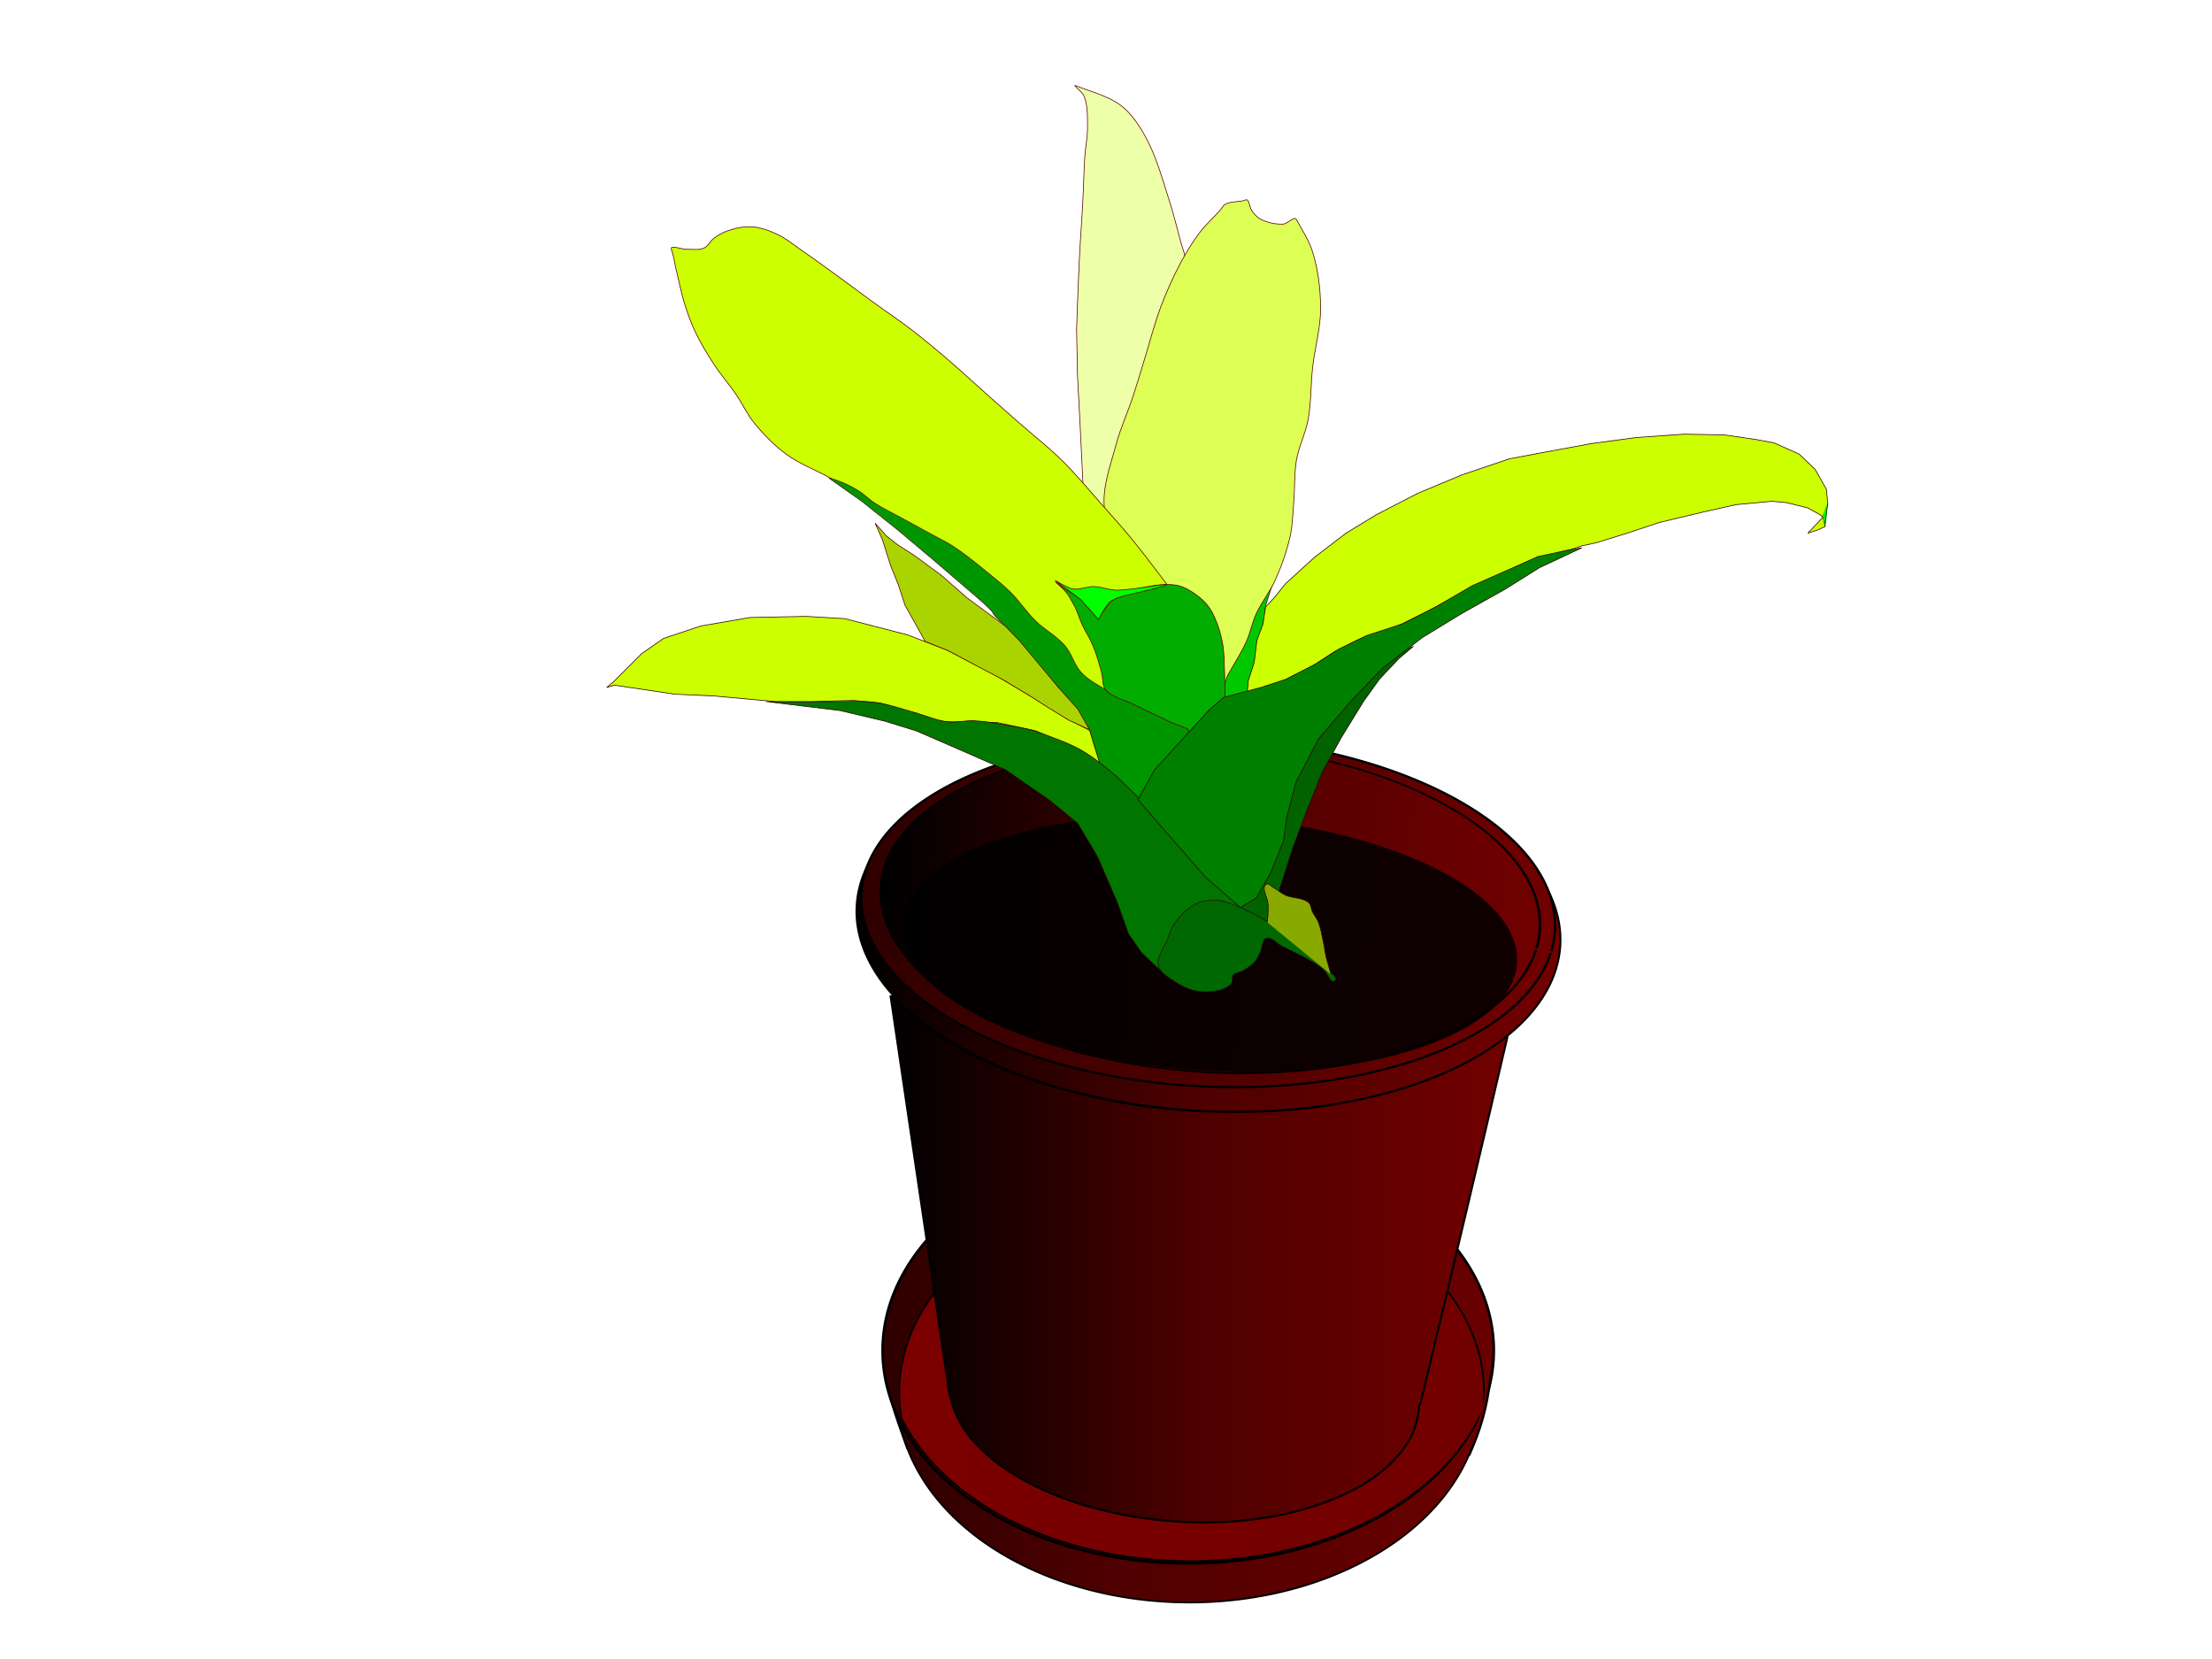
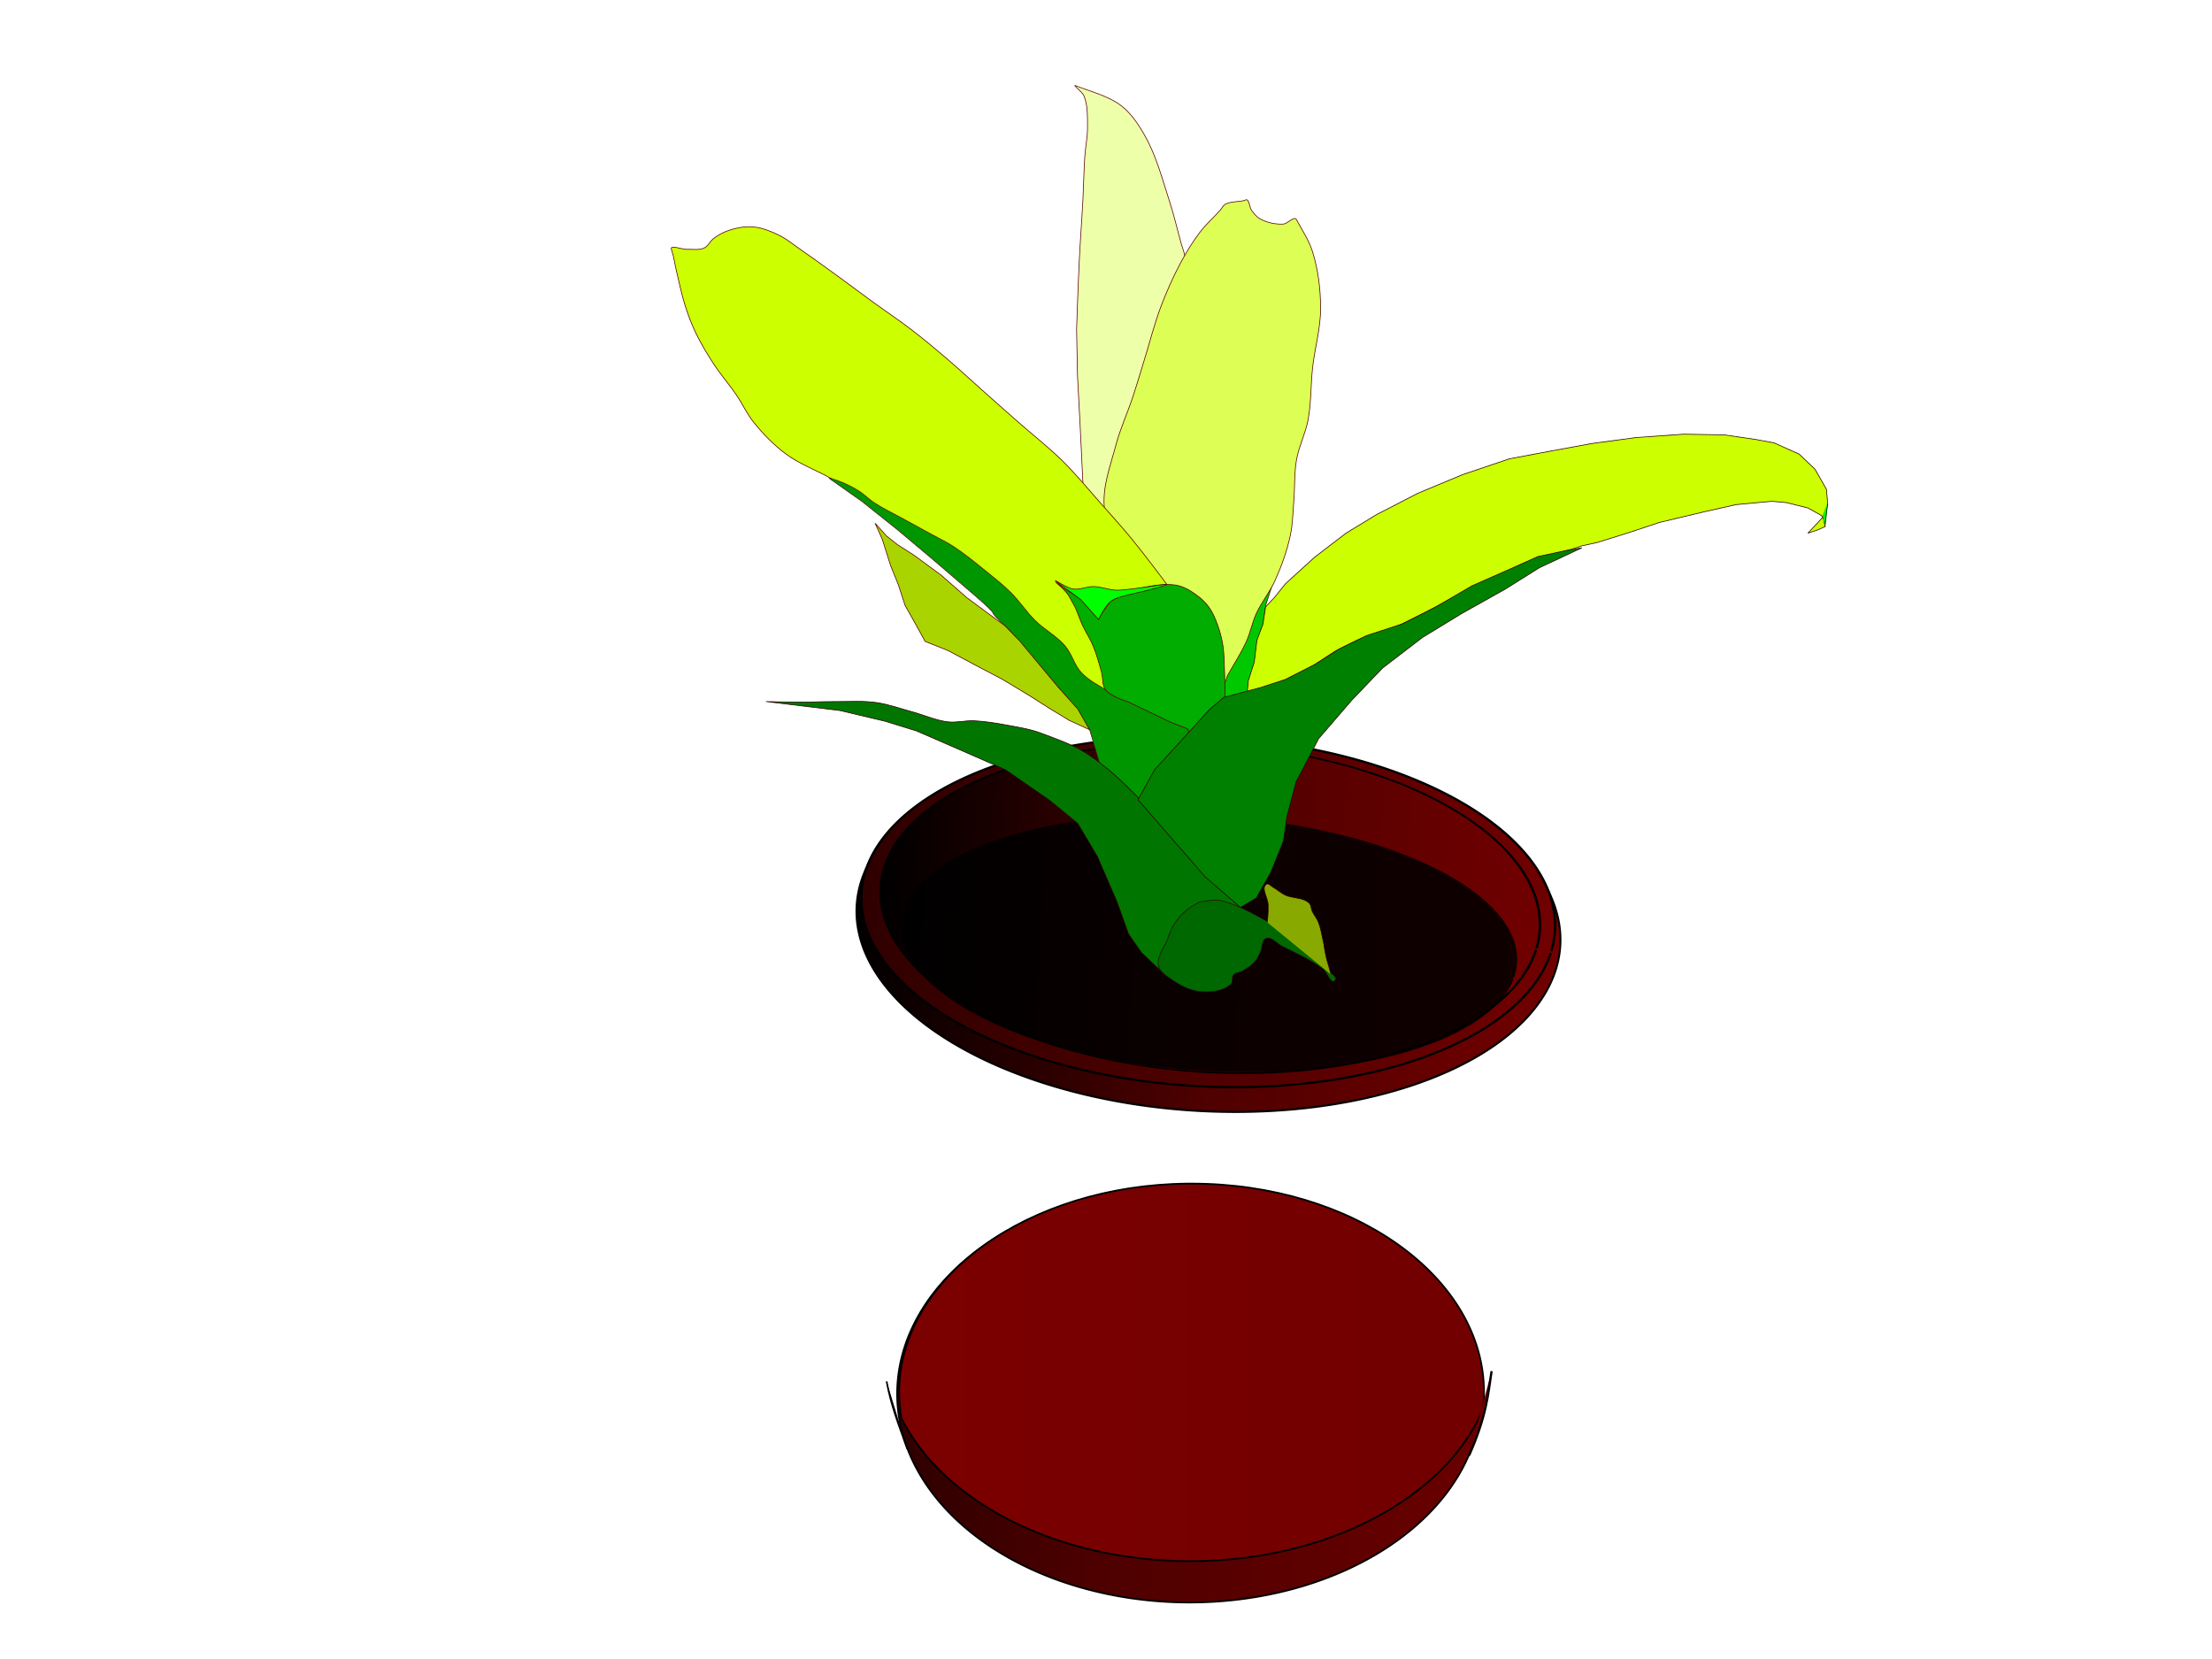
<svg xmlns="http://www.w3.org/2000/svg" xmlns:ns1="http://www.inkscape.org/namespaces/inkscape" xmlns:ns2="http://sodipodi.sourceforge.net/DTD/sodipodi-0.dtd" xmlns:xlink="http://www.w3.org/1999/xlink" width="3264" height="2448" id="svg2" version="1.1" ns1:version="0.48.2 r9819" ns2:docname="Brom002.svg">
  <ns2:namedview id="base" pagecolor="#ffffff" bordercolor="#666666" borderopacity="1.0" ns1:pageopacity="0.0" ns1:pageshadow="2" ns1:zoom="0.37132353" ns1:cx="1632" ns1:cy="1224" ns1:document-units="px" ns1:current-layer="layer2" showgrid="false" ns1:window-width="1920" ns1:window-height="1056" ns1:window-x="0" ns1:window-y="24" ns1:window-maximized="1" fit-margin-top="0" fit-margin-left="0" fit-margin-right="0" fit-margin-bottom="0" showguides="true" ns1:guide-bbox="true" />
  <defs id="defs4">
    <linearGradient id="linearGradient5466">
      <stop style="stop-color:#2f0000;stop-opacity:1;" offset="0" id="stop5468" />
      <stop id="stop5470" offset="0.5" style="stop-color:#4e0000;stop-opacity:1;" />
      <stop id="stop5472" offset="1" style="stop-color:#710000;stop-opacity:1;" />
    </linearGradient>
    <linearGradient id="linearGradient5456">
      <stop style="stop-color:#000000;stop-opacity:1;" offset="0" id="stop5458" />
      <stop id="stop5460" offset="0.5" style="stop-color:#4e0000;stop-opacity:1;" />
      <stop id="stop5462" offset="1" style="stop-color:#710000;stop-opacity:1;" />
    </linearGradient>
    <linearGradient id="linearGradient4690">
      <stop id="stop4694" offset="0" style="stop-color:#7c0000;stop-opacity:1;" />
      <stop id="stop4696" offset="1" style="stop-color:#710000;stop-opacity:1;" />
    </linearGradient>
    <linearGradient id="linearGradient4659">
      <stop style="stop-color:#850000;stop-opacity:1;" offset="0" id="stop4661" />
      <stop id="stop4667" offset="0.25" style="stop-color:#440000;stop-opacity:1;" />
      <stop id="stop4663" offset="0.5" style="stop-color:#4e0000;stop-opacity:1;" />
      <stop id="stop4665" offset="1" style="stop-color:#710000;stop-opacity:1;" />
    </linearGradient>
    <linearGradient id="linearGradient4625">
      <stop style="stop-color:#550000;stop-opacity:1;" offset="0" id="stop4627" />
      <stop style="stop-color:#550000;stop-opacity:0;" offset="1" id="stop4629" />
    </linearGradient>
    <linearGradient id="linearGradient4540">
      <stop id="stop4582" offset="0" style="stop-color:#000000;stop-opacity:1;" />
      <stop style="stop-color:#4e0000;stop-opacity:1;" offset="0.5" id="stop4657" />
      <stop style="stop-color:#710000;stop-opacity:1;" offset="1" id="stop4544" />
    </linearGradient>
    <linearGradient ns1:collect="always" xlink:href="#linearGradient5456" id="linearGradient4546" x1="572.232" y1="1432.124" x2="1180.077" y2="1432.124" gradientUnits="userSpaceOnUse" />
    <linearGradient ns1:collect="always" xlink:href="#linearGradient4540" id="linearGradient4623" gradientUnits="userSpaceOnUse" x1="57.691" y1="1165.661" x2="967.19" y2="1165.661" />
    <linearGradient ns1:collect="always" xlink:href="#linearGradient4540" id="linearGradient4655" x1="31.315" y1="1321.678" x2="937.124" y2="1321.678" gradientUnits="userSpaceOnUse" />
    <linearGradient ns1:collect="always" xlink:href="#linearGradient4540" id="linearGradient4671" gradientUnits="userSpaceOnUse" x1="31.315" y1="1321.678" x2="937.124" y2="1321.678" />
    <linearGradient ns1:collect="always" xlink:href="#linearGradient4540" id="linearGradient4680" gradientUnits="userSpaceOnUse" x1="31.315" y1="1321.678" x2="937.124" y2="1321.678" gradientTransform="translate(12,8)" />
    <linearGradient ns1:collect="always" xlink:href="#linearGradient4540" id="linearGradient4683" gradientUnits="userSpaceOnUse" x1="31.315" y1="1321.678" x2="937.124" y2="1321.678" gradientTransform="translate(12,8)" />
    <linearGradient ns1:collect="always" xlink:href="#linearGradient4690" id="linearGradient4686" gradientUnits="userSpaceOnUse" x1="31.315" y1="1321.678" x2="937.124" y2="1321.678" gradientTransform="translate(12,8)" />
    <filter id="filter5354" ns1:label="Bubbly Bumps, matte" ns1:menu="Bumps" ns1:menu-tooltip="Same as Bubbly Bumps but with a diffuse light instead of a specular one" color-interpolation-filters="sRGB">
      <feGaussianBlur id="feGaussianBlur5356" result="result0" in="SourceGraphic" stdDeviation="0.5" />
      <feTurbulence id="feTurbulence5358" baseFrequency="0.2" seed="300" numOctaves="10" result="result1" type="fractalNoise" />
      <feGaussianBlur id="feGaussianBlur5360" stdDeviation="0.5" result="result91" />
      <feDisplacementMap id="feDisplacementMap5362" in2="result91" xChannelSelector="R" scale="5" result="result6" in="result0" />
      <feComposite id="feComposite5364" in2="result1" result="result2" operator="in" in="result6" />
      <feComposite id="feComposite5366" in2="result2" k3="3" in="result0" operator="arithmetic" result="result92" />
      <feBlend id="feBlend5368" in2="result2" result="fbSourceGraphic" mode="multiply" />
      <feColorMatrix id="feColorMatrix5370" values="1 0 0 -1 0 1 0 1 -1 0 1 0 0 -1 0 -1.8 -0.5 0 5.7 -3.5 " in="fbSourceGraphic" result="fbSourceGraphicAlpha" />
      <feGaussianBlur id="feGaussianBlur5372" stdDeviation="0.5" in="fbSourceGraphicAlpha" result="result0" />
      <feDiffuseLighting id="feDiffuseLighting5374" result="result5" surfaceScale="50" diffuseConstant="0.6">
        <feDistantLight id="feDistantLight5376" azimuth="225" elevation="10" />
      </feDiffuseLighting>
      <feComposite id="feComposite5378" in2="fbSourceGraphicAlpha" in="result5" result="result2" operator="in" />
      <feComposite id="feComposite5380" in2="result2" in="fbSourceGraphic" result="result4" operator="arithmetic" k2="1" k3="0.7" />
    </filter>
    <filter id="filter5418" ns1:label="Smart jelly" ns1:menu="Bevels" ns1:menu-tooltip="Same as Matte jelly but with more controls" height="1" width="1" y="0" x="0" color-interpolation-filters="sRGB">
      <feBlend id="feBlend5420" in2="SourceGraphic" result="result3" mode="normal" />
      <feComposite id="feComposite5422" in2="result3" result="result4" operator="arithmetic" k2="1" />
      <feColorMatrix id="feColorMatrix5424" in="result4" result="result0" values="1 0 0 0 0 0 1 0 0 0 0 0 1 0 0 0 0 0 0.85 0 " />
      <feGaussianBlur id="feGaussianBlur5426" stdDeviation="7" in="SourceAlpha" />
      <feSpecularLighting id="feSpecularLighting5428" result="result1" specularExponent="25" specularConstant="1" surfaceScale="5">
        <feDistantLight id="feDistantLight5430" azimuth="225" elevation="60" />
      </feSpecularLighting>
      <feComposite id="feComposite5432" in2="result0" k1="0.5" k2="1" operator="arithmetic" k3="0.5" result="result5" />
      <feComposite id="feComposite5434" in2="result0" result="result2" operator="atop" />
      <feComposite id="feComposite5436" in2="SourceGraphic" operator="in" />
    </filter>
    <linearGradient ns1:collect="always" xlink:href="#linearGradient4540" id="linearGradient5438" gradientUnits="userSpaceOnUse" x1="31.315" y1="1321.678" x2="937.124" y2="1321.678" />
    <linearGradient ns1:collect="always" xlink:href="#linearGradient4540" id="linearGradient5446" x1="1282.229" y1="1376.818" x2="2300.991" y2="1376.818" gradientUnits="userSpaceOnUse" />
    <linearGradient ns1:collect="always" xlink:href="#linearGradient5466" id="linearGradient5454" x1="1241.875" y1="1222.265" x2="1486.154" y2="1222.265" gradientUnits="userSpaceOnUse" />
  </defs>
  <g transform="translate(1257,691.638)" style="display:inline" ns1:label="Pot Tray" id="layer2" ns1:groupmode="layer" ns2:insensitive="true">
    <path transform="matrix(1.615,0,0,1.796,-413.126,-1176.698)" d="m 831.429,1415.219 a 267.143,171.429 0 1 1 -534.286,0 267.143,171.429 0 1 1 534.286,0 z" ns2:ry="171.42857" ns2:rx="267.14285" ns2:cy="1415.2194" ns2:cx="564.28571" id="path2997-1" style="fill:url(#linearGradient5438);fill-opacity:1;fill-rule:evenodd;stroke:#000000;stroke-width:1.5;stroke-miterlimit:4;stroke-opacity:1;stroke-dasharray:none;display:inline" ns2:type="arc" />
-     <path transform="matrix(1.688,0,0,1.832,-456.226,-1291.59)" d="m 831.429,1415.219 a 267.143,171.429 0 1 1 -534.286,0 267.143,171.429 0 1 1 534.286,0 z" ns2:ry="171.42857" ns2:rx="267.14285" ns2:cy="1415.2194" ns2:cx="564.28571" id="path2997" style="fill:url(#linearGradient4671);fill-opacity:1;fill-rule:evenodd;stroke:#000000;stroke-width:2.275;stroke-miterlimit:4;stroke-opacity:1;stroke-dasharray:none" ns2:type="arc" />
+     <path transform="matrix(1.688,0,0,1.832,-456.226,-1291.59)" d="m 831.429,1415.219 z" ns2:ry="171.42857" ns2:rx="267.14285" ns2:cy="1415.2194" ns2:cx="564.28571" id="path2997" style="fill:url(#linearGradient4671);fill-opacity:1;fill-rule:evenodd;stroke:#000000;stroke-width:2.275;stroke-miterlimit:4;stroke-opacity:1;stroke-dasharray:none" ns2:type="arc" />
    <path ns1:connector-curvature="0" id="path2997-1-7" d="m 495.712,1054.89 c -235.73,2.131 -425.906,139.196 -425.906,307.938 0,12.89 1.126,25.588 3.281,38.062 61.168,122.894 228.87,211.125 426.156,211.125 204.118,0 376.568,-94.433 432.125,-224 0.943,-8.308 1.406,-16.706 1.406,-25.187 0,-170.07 -193.168,-307.938 -431.469,-307.938 -1.862,0 -3.738,-0.017 -5.594,0 z" style="fill:url(#linearGradient4686);fill-opacity:1;fill-rule:evenodd;stroke:#000000;stroke-width:2.555;stroke-miterlimit:4;stroke-opacity:1;stroke-dasharray:none;display:inline;filter:url(#filter5418)" />
    <path ns2:nodetypes="cc" ns1:connector-curvature="0" id="path3019" d="M 81.918,1446.597 C 67.726,1407.355 57.208,1380.017 51.277,1346.727" style="fill:url(#linearGradient4683);fill-opacity:1;stroke:#000000;stroke-width:2.402;stroke-linecap:butt;stroke-linejoin:miter;stroke-miterlimit:4;stroke-opacity:1;stroke-dasharray:none" />
    <path ns2:nodetypes="cc" ns1:connector-curvature="0" id="path3021" d="m 910.754,1456.087 c 26.033,-58.693 28.013,-90.515 33.221,-124.504" style="fill:url(#linearGradient4680);fill-opacity:1;stroke:#000000;stroke-width:3.344;stroke-linecap:butt;stroke-linejoin:miter;stroke-miterlimit:4;stroke-opacity:1;stroke-dasharray:none" />
  </g>
  <g transform="translate(1257,691.638)" ns1:label="Pot" id="layer3" ns1:groupmode="layer" style="display:inline" ns2:insensitive="true">
-     <path style="fill:url(#linearGradient4623);fill-opacity:1;fill-rule:nonzero;stroke:#000000;stroke-width:3;stroke-linecap:butt;stroke-linejoin:miter;stroke-miterlimit:4;stroke-opacity:1;stroke-dasharray:none" d="m 57.219,778.75 c 29,196.198 58,392.396 87,588.594 2.441,0.87 1.639,6.393 2.969,9.156 10.87,41.637 42.801,73.853 77.177,97.855 60.472,41.302 132.31,63.259 204.354,73.926 89.594,12.588 183.189,8.13 268.72,-22.689 45.015,-16.779 89.518,-41.456 117.937,-81.28 12.886,-18.277 21.137,-40.153 21.531,-62.688 3.31,-1.184 2.405,-7.066 3.924,-10.097 42.638,-177.3 84.951,-354.654 126.326,-532.247 0.83,-4.868 -5.01,-2.826 -6.67,-0.324 -13.308,12.317 -27.885,23.384 -44.107,31.783 -70.485,38.938 -149.697,58.899 -228.93,70.905 -53.419,7.618 -107.746,7.267 -161.636,6.326 C 453.955,946.884 382.616,934.971 313.375,916.25 237.317,895.006 162.273,864.557 100.135,815.083 86.706,804.245 74.375,792.184 61.5,780.531 62.031,776.795 59.505,778.773 57.219,778.75 z" id="path3831" ns1:connector-curvature="0" />
    <path transform="matrix(1.022,0.057,-0.058,1.055,-1224.956,-880.594)" d="m 2299.548,1376.818 a 507.938,259.238 0 1 1 -1015.876,0 507.938,259.238 0 1 1 1015.876,0 z" ns2:ry="259.23773" ns2:rx="507.93817" ns2:cy="1376.8181" ns2:cx="1791.61" id="path3815" style="fill:url(#linearGradient5446);fill-opacity:1;fill-rule:evenodd;stroke:#000000;stroke-width:2.885;stroke-miterlimit:4;stroke-opacity:1;stroke-dasharray:none" ns2:type="arc" />
    <path ns2:open="true" ns2:end="6.39757" ns2:start="0.12521891" transform="matrix(4.202,0.236,-0.258,3.844,-4890.501,-4366.372)" d="m 1484.809,1230.619 a 121.747,66.886 0 1 1 0.158,-0.72" ns2:ry="66.885597" ns2:rx="121.74682" ns2:cy="1222.265" ns2:cx="1364.0153" id="path3823" style="fill:url(#linearGradient5454);fill-opacity:1;fill-rule:evenodd;stroke:#000000;stroke-width:0.836;stroke-miterlimit:4;stroke-opacity:1;stroke-dasharray:none" ns2:type="arc" />
    <path ns2:open="true" ns2:end="6.39757" ns2:start="0.12521891" transform="matrix(1.606,0.104,-0.064,1.023,-786.506,-907.483)" d="m 1176.512,1461.57 a 302.725,235.776 0 1 1 0.392,-2.536" ns2:ry="235.77646" ns2:rx="302.72534" ns2:cy="1432.1237" ns2:cx="876.15698" id="path3821" style="fill:url(#linearGradient4546);fill-opacity:1;fill-rule:evenodd;stroke:#000000;stroke-width:2.336;stroke-miterlimit:4;stroke-opacity:1;stroke-dasharray:none" ns2:type="arc" />
  </g>
  <g ns1:groupmode="layer" id="layer4" ns1:label="Soil" style="display:inline" ns2:insensitive="true">
    <path ns2:open="true" ns2:end="6.39757" ns2:start="0.12521891" transform="matrix(1.076,0.069,-0.094,1.374,-26.057,-718.439)" d="m 2226.395,1462.127 a 420.614,135.353 0 1 1 0.545,-1.456" ns2:ry="135.35315" ns2:rx="420.61356" ns2:cy="1445.2224" ns2:cx="1809.075" id="path3941" style="fill:#241c1c;fill-opacity:1;fill-rule:evenodd;stroke:#241c1c;stroke-width:2.482;stroke-miterlimit:4;stroke-opacity:1;stroke-dasharray:none;display:inline;filter:url(#filter5354)" ns2:type="arc" />
  </g>
  <g ns1:groupmode="layer" id="layer5" ns1:label="Brom" style="display:inline">
    <g id="g4133" transform="translate(66,0)">
      <path ns2:nodetypes="ccccssssssssssscccc" ns1:connector-curvature="0" id="path4131" d="m 1532.016,714.226 -4.035,-83.393 -4.035,-76.668 -1.345,-68.598 c 0,0 2.346,-68.165 4.035,-102.224 1.49,-30.056 3.83,-60.066 5.38,-90.119 1.063,-20.616 1.307,-41.275 2.69,-61.872 0.996,-14.823 4.232,-29.531 4.035,-44.387 -0.203,-15.348 0.617,-31.603 -5.38,-45.732 -2.49,-5.866 -17.987,-17.249 -12.105,-14.796 16.806,7.011 47.889,14.594 67.253,29.591 14.892,11.534 25.726,27.976 34.971,44.387 16.922,30.038 25.658,64.056 36.316,96.844 6.759,20.793 11.568,42.17 17.486,63.218 1.767,6.284 4.497,12.363 5.38,18.831 8.795,64.415 -1.345,195.033 -1.345,195.033 l -67.253,133.16 -47.077,88.774 z" style="color:#000000;fill:#eeffaa;fill-opacity:1;fill-rule:nonzero;stroke:#550000;stroke-width:1px;marker:none;visibility:visible;display:inline;overflow:visible;enable-background:accumulate" />
      <path ns1:connector-curvature="0" id="path4129" d="m 1812.312,860.05 -10.447,32.336 -12.934,89.049 -7.462,31.341 -13.432,19.402 -34.326,-2.487 -2.985,-24.377 31.839,-64.672 18.904,-43.281 z" style="color:#000000;fill:#00c800;fill-opacity:1;fill-rule:nonzero;stroke:#550000;stroke-width:1px;marker:none;visibility:visible;display:inline;overflow:visible;enable-background:accumulate" />
      <path ns2:nodetypes="ssscsssssssssssssssssssssscs" ns1:connector-curvature="0" id="path4127" d="m 1563.61,749.915 c -3.203,-31.558 8.993,-62.949 17.139,-93.606 6.46,-24.313 17.174,-47.3 25.049,-71.193 7.485,-22.708 21.094,-68.556 21.094,-68.556 0,0 11.94,-42.618 19.776,-63.283 8.369,-22.071 17.863,-43.792 29.005,-64.601 8.575,-16.016 17.974,-31.708 29.005,-46.144 9.064,-11.862 20.488,-21.729 30.323,-32.96 2.261,-2.582 3.657,-6.131 6.592,-7.91 8.845,-5.363 22.759,-3.139 30.323,-6.592 5.554,-2.535 5.501,10.985 9.229,15.821 3.415,4.43 6.973,9.154 11.866,11.866 10.256,5.685 22.565,8.467 34.278,7.91 6.941,-0.33 16.495,-12.717 19.776,-6.592 8.725,16.29 18.457,30.579 23.731,47.462 8.339,26.695 11.748,55.092 11.866,83.059 0.124,29.708 -8.611,58.802 -11.866,88.332 -2.802,25.429 -1.921,51.313 -6.592,76.467 -3.758,20.238 -13.592,39.051 -17.139,59.328 -3.491,19.955 -2.262,40.459 -3.955,60.646 -1.44,17.169 -1.598,34.585 -5.274,51.417 -4.951,22.674 -12.907,44.747 -22.413,65.919 -7.658,17.056 -19.916,31.775 -27.686,48.78 -6.008,13.148 -8.569,27.688 -14.502,40.87 -7.831,17.399 -18.439,33.41 -27.686,50.099 -2.193,3.958 -2.128,11.128 -6.592,11.865 -49.728,8.22 -112.063,-101.516 -112.063,-101.516 0,0 -57.588,-100.786 -63.283,-156.888 z" style="color:#000000;fill:#ddff55;fill-opacity:1;fill-rule:nonzero;stroke:#550000;stroke-width:1px;marker:none;visibility:visible;display:inline;overflow:visible;enable-background:accumulate" />
      <path ns2:nodetypes="sssssssssssssssssssssssssccccs" ns1:connector-curvature="0" id="path4125" d="m 1162.434,707.371 c -22.38,-13.221 -47.593,-21.821 -68.497,-37.27 -17.758,-13.125 -33.447,-29.175 -47.343,-46.336 -10.258,-12.669 -17,-27.836 -26.19,-41.3 -10.563,-15.475 -23.018,-29.626 -33.241,-45.329 -9.93,-15.252 -19.375,-30.911 -27.197,-47.344 -6.031,-12.668 -10.882,-25.907 -15.11,-39.285 -5.423,-17.161 -8.868,-34.886 -13.095,-52.38 -2.43,-10.054 -3.007,-18.308 -7.051,-30.219 -2.483,-7.313 15.452,0.308 23.168,0 8.414,-0.336 17.537,1.516 25.183,-2.015 6.035,-2.787 8.786,-10.11 14.102,-14.102 6.128,-4.602 12.906,-8.568 20.146,-11.08 11.577,-4.017 24.032,-6.802 36.263,-6.044 12.936,0.802 25.519,5.613 37.27,11.08 13.848,6.442 25.689,16.534 38.278,25.183 18.048,12.4 35.666,25.415 53.387,38.278 16.523,11.992 32.845,24.258 49.358,36.263 19.069,13.863 38.707,26.955 57.417,41.3 16.855,12.922 33.198,26.511 49.358,40.292 21.896,18.673 42.942,38.319 64.468,57.417 14.413,12.787 28.852,25.546 43.314,38.278 21.788,19.181 44.808,37.033 65.475,57.417 19.635,19.366 37.115,40.803 55.402,61.446 15.939,17.993 32.098,35.811 47.343,54.395 17.763,21.652 51.373,66.482 51.373,66.482 L 1552.263,1043.812 1386.057,859.474 1285.326,785.941 c 0,0 -81.03,-53.841 -122.892,-78.57 z" style="color:#000000;fill:#ccff00;fill-opacity:1;fill-rule:nonzero;stroke:#550000;stroke-width:1px;marker:none;visibility:visible;display:inline;overflow:visible;enable-background:accumulate" />
      <path ns2:nodetypes="sssssssssssssccccsccccccss" ns1:connector-curvature="0" id="path4123" d="m 1565.303,1017.498 c -12.49,-7.265 -25.646,-14.287 -35.545,-24.814 -10.584,-11.257 -14.101,-27.826 -24.143,-39.569 -12.576,-14.705 -30.501,-23.955 -44.263,-37.557 -12.848,-12.699 -22.737,-28.17 -35.545,-40.91 -11.913,-11.851 -25.151,-22.308 -38.227,-32.862 -15.274,-12.328 -30.492,-24.843 -46.946,-35.545 -10.066,-6.547 -21,-11.65 -31.521,-17.437 -14.288,-7.859 -28.641,-15.601 -42.922,-23.473 -14.11,-7.777 -28.774,-14.644 -42.251,-23.473 -8.004,-5.243 -14.686,-12.369 -22.802,-17.437 -8.904,-5.56 -18.361,-10.337 -28.167,-14.084 -4.762,-1.819 -18.919,-6.965 -14.754,-4.024 24.872,17.565 47.616,33.533 47.616,33.533 l 52.982,42.251 50.299,42.251 51.64,44.263 c 0,0 38.227,32.191 38.227,35.545 0,3.353 22.131,22.802 22.131,22.802 l 53.652,63.041 50.299,59.017 16.766,27.497 16.257,54.993 58.856,49.628 c 0,0 84.477,-62.833 73.772,-103.951 -11.665,-44.804 -85.393,-36.41 -125.412,-59.688 z" style="color:#000000;fill:#009600;fill-opacity:1;fill-rule:nonzero;stroke:#501616;stroke-width:1px;marker:none;visibility:visible;display:inline;overflow:visible;enable-background:accumulate" />
      <path ns2:nodetypes="cccccccccsccccccccccccccccccccccccccccccccccccccccc" ns1:connector-curvature="0" id="path4098" d="m 1786.735,1020.182 43.148,-16.671 39.226,-19.613 34.323,-22.555 35.303,-17.652 47.071,-14.71 50.013,-24.516 62.761,-33.342 66.684,-31.381 c 0,0 23.535,-13.729 50.993,-19.613 27.458,-5.884 51.974,-14.71 51.974,-14.71 l 22.555,-4.903 47.071,-14.71 44.129,-14.71 65.703,-15.69 48.052,-10.787 52.955,-4.903 21.574,1.961 31.381,7.845 17.652,9.806 4.688,3.338 3.157,14.314 -10.787,4.903 -14.71,4.903 15.69,-16.671 5.393,-5.974 8.336,-19.523 -1.961,-22.555 -16.671,-29.419 -23.535,-22.555 -37.264,-16.671 -26.477,-4.903 -47.071,-6.865 -59.819,-0.981 -69.626,4.903 -65.703,8.826 -58.839,10.787 -62.761,11.768 -69.626,23.535 -65.703,27.458 -60.8,31.381 -45.11,27.458 -46.09,35.303 -43.148,39.226 -15.69,19.613 -13.729,14.71 -3.922,25.497 -8.826,23.535 -3.922,32.361 -8.826,27.458 -1.961,21.574" style="color:#000000;fill:#ccff00;fill-opacity:1;fill-rule:nonzero;stroke:#2b0000;stroke-width:1px;marker:none;visibility:visible;display:inline;overflow:visible;enable-background:accumulate" />
-       <path ns2:nodetypes="cccccccccccccccccccccccccccccccc" ns1:connector-curvature="0" id="path3320" d="m 1767.421,1344.09 -38.295,-58.276 -56.611,-48.286 -44.956,-47.453 -42.458,-36.63 -47.453,-39.128 -74.926,-35.798 -58.276,-12.488 -82.943,-1.052 -87.722,-27.254 -39.961,-4.162 -61.606,1.665 -54.113,0 -91.576,-8.325 -56.611,-2.498 -66.601,-9.99 -22.478,-3.33 -11.655,3.33 9.99,-8.325 41.626,-41.626 32.468,-22.478 54.946,-18.315 72.428,-12.488 83.251,-1.665 56.611,3.33 93.241,24.143 58.276,22.478 69.098,35.798 61.606,36.63 46.621,29.138 32.468,16.65 16.65,54.113" style="color:#000000;fill:#ccff00;fill-opacity:1;fill-rule:nonzero;stroke:#2b0000;stroke-width:1px;marker:none;visibility:visible;display:inline;overflow:visible;enable-background:accumulate" />
      <path ns2:nodetypes="ccccccccccccccsssssssssssssc" ns1:connector-curvature="0" id="path3326" d="m 1064.782,1035.229 109.059,13.32 66.601,15.818 45.788,14.153 63.271,27.473 68.266,29.97 64.936,44.956 41.626,34.133 29.138,49.118 29.138,67.433 16.65,46.621 19.148,27.473 32.468,30.803 113.08,-97.451 c 0,0 -18.752,-33.54 -27.57,-45.239 -11.461,-15.208 -14.623,-18.596 -27.878,-32.268 -17.757,-18.314 -52.47,-41.211 -70.383,-59.371 -20.12,-20.398 -41.515,-43.294 -63.193,-62.028 -12.18,-10.526 -26.04,-21.188 -39.671,-29.751 -19.767,-12.418 -43.228,-20.224 -65.04,-28.541 -15.723,-5.995 -32.571,-8.597 -49.118,-11.655 -16.518,-3.053 -33.169,-5.92 -49.951,-6.66 -12.488,-0.551 -25.026,2.916 -37.463,1.665 -18.215,-1.833 -35.607,-9.993 -53.281,-14.766 -17.296,-4.671 -33.914,-10.777 -51.616,-13.539 -20.297,-3.167 -41.063,-1.548 -61.606,-1.665 -17.762,-0.101 -35.518,0.844 -53.281,0.833 -16.375,-0.011 -49.118,-0.833 -49.118,-0.833 z" style="color:#000000;fill:#007600;fill-opacity:1;fill-rule:nonzero;stroke:#2b0000;stroke-width:1px;marker:none;visibility:visible;display:inline;overflow:visible;enable-background:accumulate" />
-       <path ns2:nodetypes="cccccccccsssssssssssssc" ns1:connector-curvature="0" id="path3328" d="m 1805.894,1363.321 35.62,-111.639 19.98,-53.281 23.31,-58.276 28.305,-51.616 33.3,-54.113 23.31,-32.468 28.305,-29.97 21.645,-18.315 c 0,0 -12.935,5.773 -19.148,9.158 -7.439,4.053 -14.964,8.111 -21.645,13.32 -12.226,9.532 -22.041,21.811 -33.3,32.468 -10.127,9.586 -21.092,18.298 -30.803,28.305 -9.453,9.742 -18.379,20.031 -26.64,30.803 -6.323,8.245 -11.687,17.184 -17.483,25.808 -7.255,10.796 -15.616,20.943 -21.645,32.468 -5.255,10.045 -8.845,20.9 -12.488,31.635 -3.246,9.566 -6.686,19.17 -8.325,29.138 -1.893,11.514 0.399,23.481 -1.665,34.965 -2.267,12.611 -7.019,24.685 -11.655,36.63 -4.313,11.112 -9.293,21.995 -14.985,32.468 -5.956,10.958 -12.318,21.794 -19.98,31.636 -4.703,6.04 -15.818,16.65 -15.818,16.65" style="color:#000000;fill:#006300;fill-opacity:1;fill-rule:nonzero;stroke:#2b0000;stroke-width:1px;marker:none;visibility:visible;display:inline;overflow:visible;enable-background:accumulate" />
      <path ns2:nodetypes="ssssssssssssssssssssssss" ns1:connector-curvature="0" id="path3316" d="m 1903.508,1447.099 c -6.326,5.299 -10.917,-12.535 -17.505,-17.505 -18.446,-13.914 -40.073,-23.042 -60.593,-33.663 -7.666,-3.968 -15.283,-14.32 -23.339,-11.221 -6.638,2.553 -4.951,13.361 -8.079,19.749 -2.506,5.117 -4.751,10.547 -8.528,14.812 -4.96,5.6 -11.485,9.708 -17.953,13.465 -4.23,2.457 -10.272,2.129 -13.465,5.835 -3.032,3.519 -0.288,10.198 -3.591,13.465 -10.757,10.642 -28.886,12.195 -43.986,11.221 -14.944,-0.964 -29.317,-8.248 -41.742,-16.607 -8.604,-5.788 -19.364,-12.304 -21.544,-22.442 -2.537,-11.797 11.221,-32.316 12.119,-34.111 0.898,-1.795 5.319,-16.797 9.874,-24.237 5.262,-8.595 11.97,-16.483 19.749,-22.891 6.517,-5.368 18.402,-12.567 21.993,-12.567 3.591,0 15.859,-2.996 23.788,-2.244 8.531,0.809 16.7,4.072 24.686,7.181 15.4,5.997 29.901,14.124 44.435,21.993 11.914,6.45 23.39,13.68 35.009,20.646 9.617,5.766 20.234,10.181 28.725,17.505 5.309,4.579 9.022,10.735 13.465,16.158 4.383,5.35 8.866,10.626 13.016,16.158 4.707,6.275 19.479,14.263 13.465,19.3 z" style="color:#000000;fill:#006800;fill-opacity:1;fill-rule:nonzero;stroke:#280b0b;stroke-width:1px;marker:none;visibility:visible;display:inline;overflow:visible;enable-background:accumulate" />
      <path ns2:nodetypes="cssssssssssc" ns1:connector-curvature="0" id="path3318" d="m 1898.122,1438.122 c -7.63,-26.93 -5.5,-18.147 -7.63,-27.379 -1.675,-7.263 -2.448,-14.711 -4.04,-21.993 -2.076,-9.501 -3.539,-19.26 -7.181,-28.277 -2.259,-5.592 -6.425,-10.245 -8.977,-15.709 -1.823,-3.903 -1.398,-9.117 -4.488,-12.118 -9.062,-8.801 -24.535,-6.619 -35.907,-12.118 -5.94,-2.873 -10.825,-7.594 -16.607,-10.772 -3.461,-1.903 -7.548,-7.219 -10.772,-4.937 -8.094,5.728 2.359,19.714 2.693,29.623 0.217,6.431 0.026,12.882 -0.449,19.3 -0.178,2.406 -0.898,7.181 -0.898,7.181" style="color:#000000;fill:#88aa00;fill-opacity:1;fill-rule:nonzero;stroke:#2b0000;stroke-width:1px;marker:none;visibility:visible;display:inline;overflow:visible;enable-background:accumulate" />
      <path ns2:nodetypes="cssssssscccccssssssccccc" ns1:connector-curvature="0" id="path4102" d="m 1741.877,1027.578 c 0,0 -0.371,-23.032 -0.885,-34.536 -0.621,-13.888 -0.425,-27.899 -2.657,-41.621 -1.667,-10.247 -4.373,-20.37 -7.97,-30.109 -3.064,-8.298 -6.492,-16.627 -11.512,-23.91 -4.385,-6.361 -9.848,-12.074 -15.94,-16.825 -8.546,-6.665 -17.948,-12.857 -28.338,-15.94 -8.791,-2.608 -18.299,-2.33 -27.452,-1.771 -15.891,0.971 -46.934,8.855 -46.934,8.855 l -27.452,15.94 -17.711,23.91 -23.024,-25.681 -26.567,-16.825 c 0,0 -17.418,-13.353 -13.283,-9.741 20.397,17.819 18.648,20.186 25.681,31.88 5.793,9.632 8.496,20.824 13.283,30.994 4.948,10.511 11.507,20.256 15.94,30.994 5.201,12.598 8.785,25.822 12.398,38.964 2.352,8.556 0.619,18.896 6.031,25.928 7.578,9.848 32.934,17.463 32.934,17.463 l 32.518,15.594 30.648,14.674 24.503,9.582 3.542,7.084" style="color:#000000;fill:#00ad00;fill-opacity:1;fill-rule:nonzero;stroke:#550000;stroke-width:1px;marker:none;visibility:visible;display:inline;overflow:visible;enable-background:accumulate" />
      <path ns2:nodetypes="sssssccss" ns1:connector-curvature="0" id="path4104" d="m 1651.899,864.191 c 20.773,-6.713 -48.479,7.022 -70.306,6.644 -11.354,-0.196 -22.298,-5.07 -33.651,-5.313 -10.396,-0.223 -20.729,5.203 -30.994,3.542 -8.995,-1.456 -32.172,-16.862 -24.795,-11.512 15.361,11.141 36.75,27.452 36.75,27.452 l 26.124,29.223 c 0,0 9.468,-20.498 18.154,-27.009 12.114,-9.081 43.945,-11.79 78.719,-23.027 z" style="color:#000000;fill:#00ff00;fill-opacity:1;fill-rule:nonzero;stroke:#550000;stroke-width:1px;marker:none;visibility:visible;display:inline;overflow:visible;enable-background:accumulate" />
      <path ns1:connector-curvature="0" id="path4117" d="m 2631.149,741.23 c -3.17,36.139 -3.804,36.139 -3.804,36.139 l -3.804,-17.118 z" style="color:#000000;fill:#00ff00;fill-opacity:1;fill-rule:nonzero;stroke:none;stroke-width:1px;marker:none;visibility:visible;display:inline;overflow:visible;enable-background:accumulate" />
      <path ns2:nodetypes="cc" ns1:connector-curvature="0" id="path4119" d="m 2631.057,742.57 c -4.438,31.067 -4.07,34.286 -4.07,34.286" style="color:#000000;fill:#000000;fill-opacity:0.365;fill-rule:nonzero;stroke:#2b0000;stroke-width:1px;marker:none;visibility:visible;display:inline;overflow:visible;enable-background:accumulate" />
      <path ns2:nodetypes="ccccccccccccccccccccccccc" ns1:connector-curvature="0" id="path4121" d="m 1541.667,1076.684 -17.273,-30.348 -28.838,-32.191 -23.473,-28.167 -33.533,-40.239 -21.461,-22.132 -56.335,-41.58 -38.227,-33.533 -40.239,-29.509 -24.143,-15.425 -16.096,-12.742 -16.766,-18.778 10.73,24.143 12.072,38.227 11.401,28.167 10.06,30.85 14.754,26.155 14.754,26.826 34.203,13.752 37.723,20.12 42.419,22.3 39.234,23.637 29.509,18.778 29.513,17.951 z" style="color:#000000;fill:#aad400;fill-opacity:1;fill-rule:nonzero;stroke:#550000;stroke-width:1px;marker:none;visibility:visible;display:inline;overflow:visible;enable-background:accumulate" />
      <path ns2:nodetypes="ccccccccccccccccccccccccccccccccc" ns1:connector-curvature="0" id="path4100" d="m 1613.16,1180.026 24.516,-44.129 41.187,-45.11 39.226,-43.148 21.574,-18.632 54.024,-14.381 37.176,-12.097 44.129,-22.555 35.303,-22.555 39.909,-19.493 53.132,-17.354 49.152,-24.933 53.935,-31.381 57.858,-25.497 39.106,-17.532 42.465,-9.123 22.378,-3.745 -62.761,29.419 -50.013,31.381 -64.722,36.284 -57.858,35.303 -58.839,45.11 -45.11,47.071 -49.032,56.877 -33.342,63.742 -13.729,51.974 -4.903,35.303 -18.632,46.09 -21.574,38.245 -23.533,13.876 -51.977,-45.257 -59.819,-68.645 z" style="color:#000000;fill:#008000;fill-opacity:1;fill-rule:nonzero;stroke:#2b0000;stroke-width:1px;marker:none;visibility:visible;display:inline;overflow:visible;enable-background:accumulate" />
    </g>
  </g>
</svg>